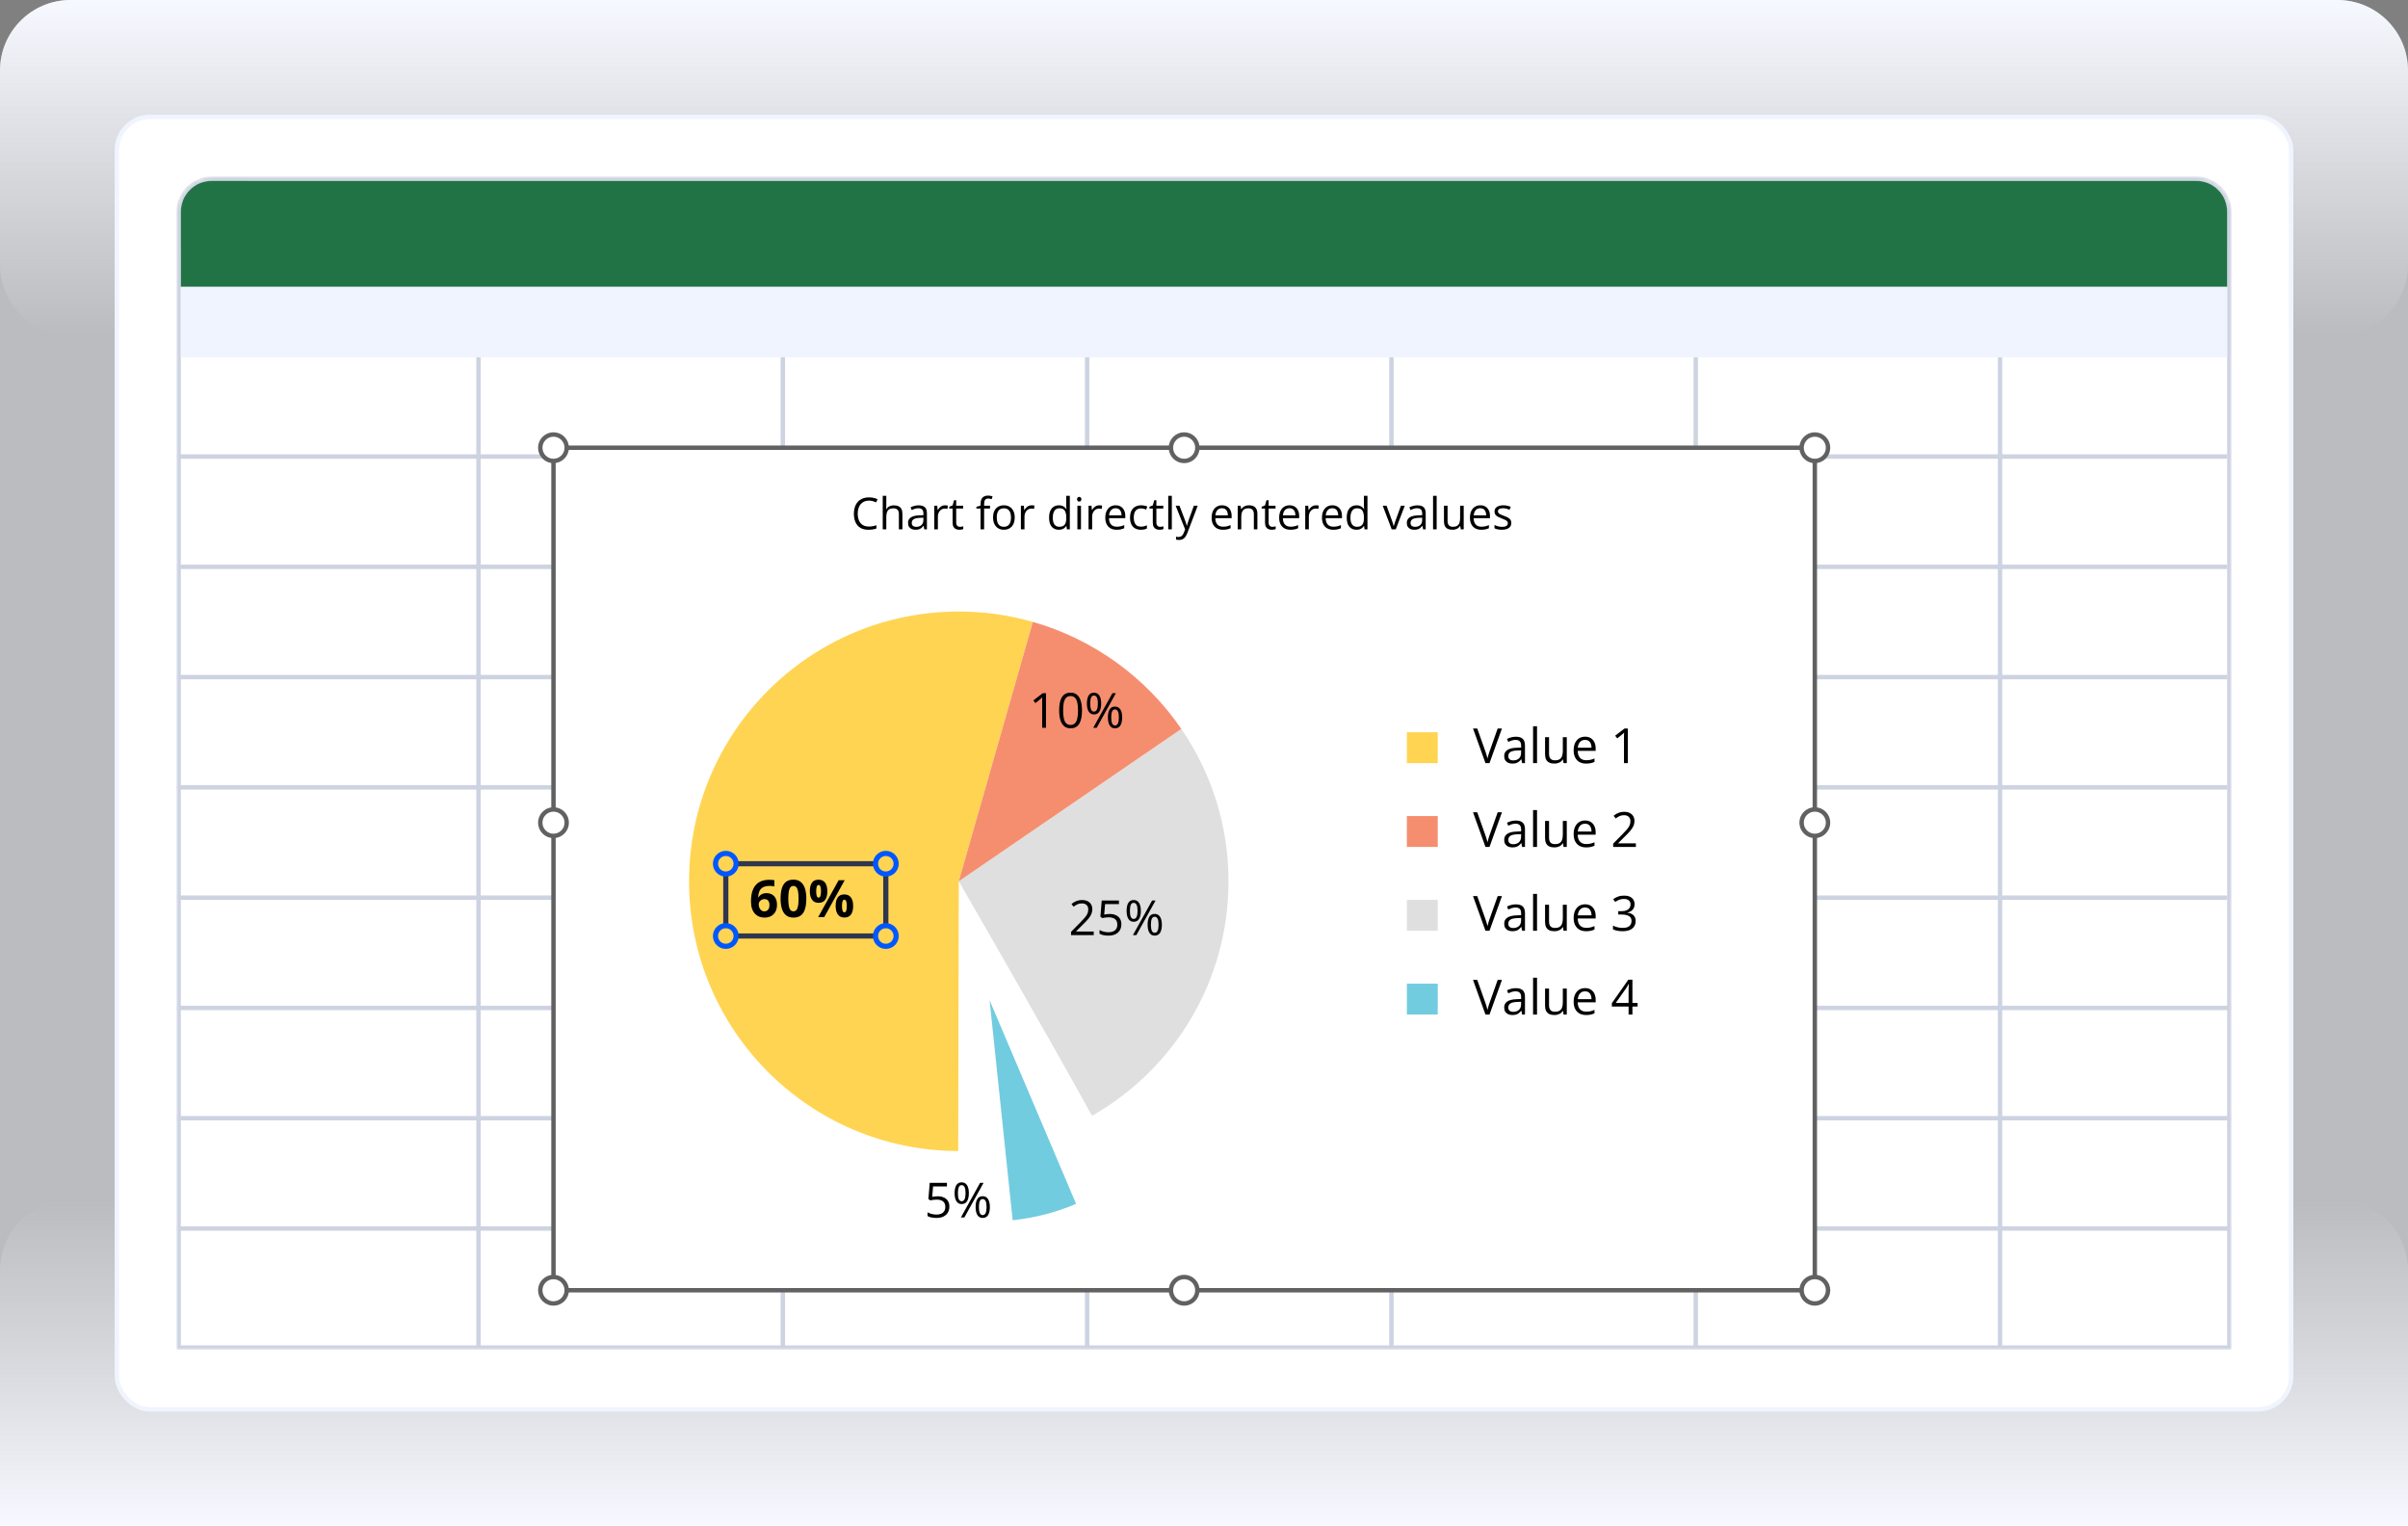
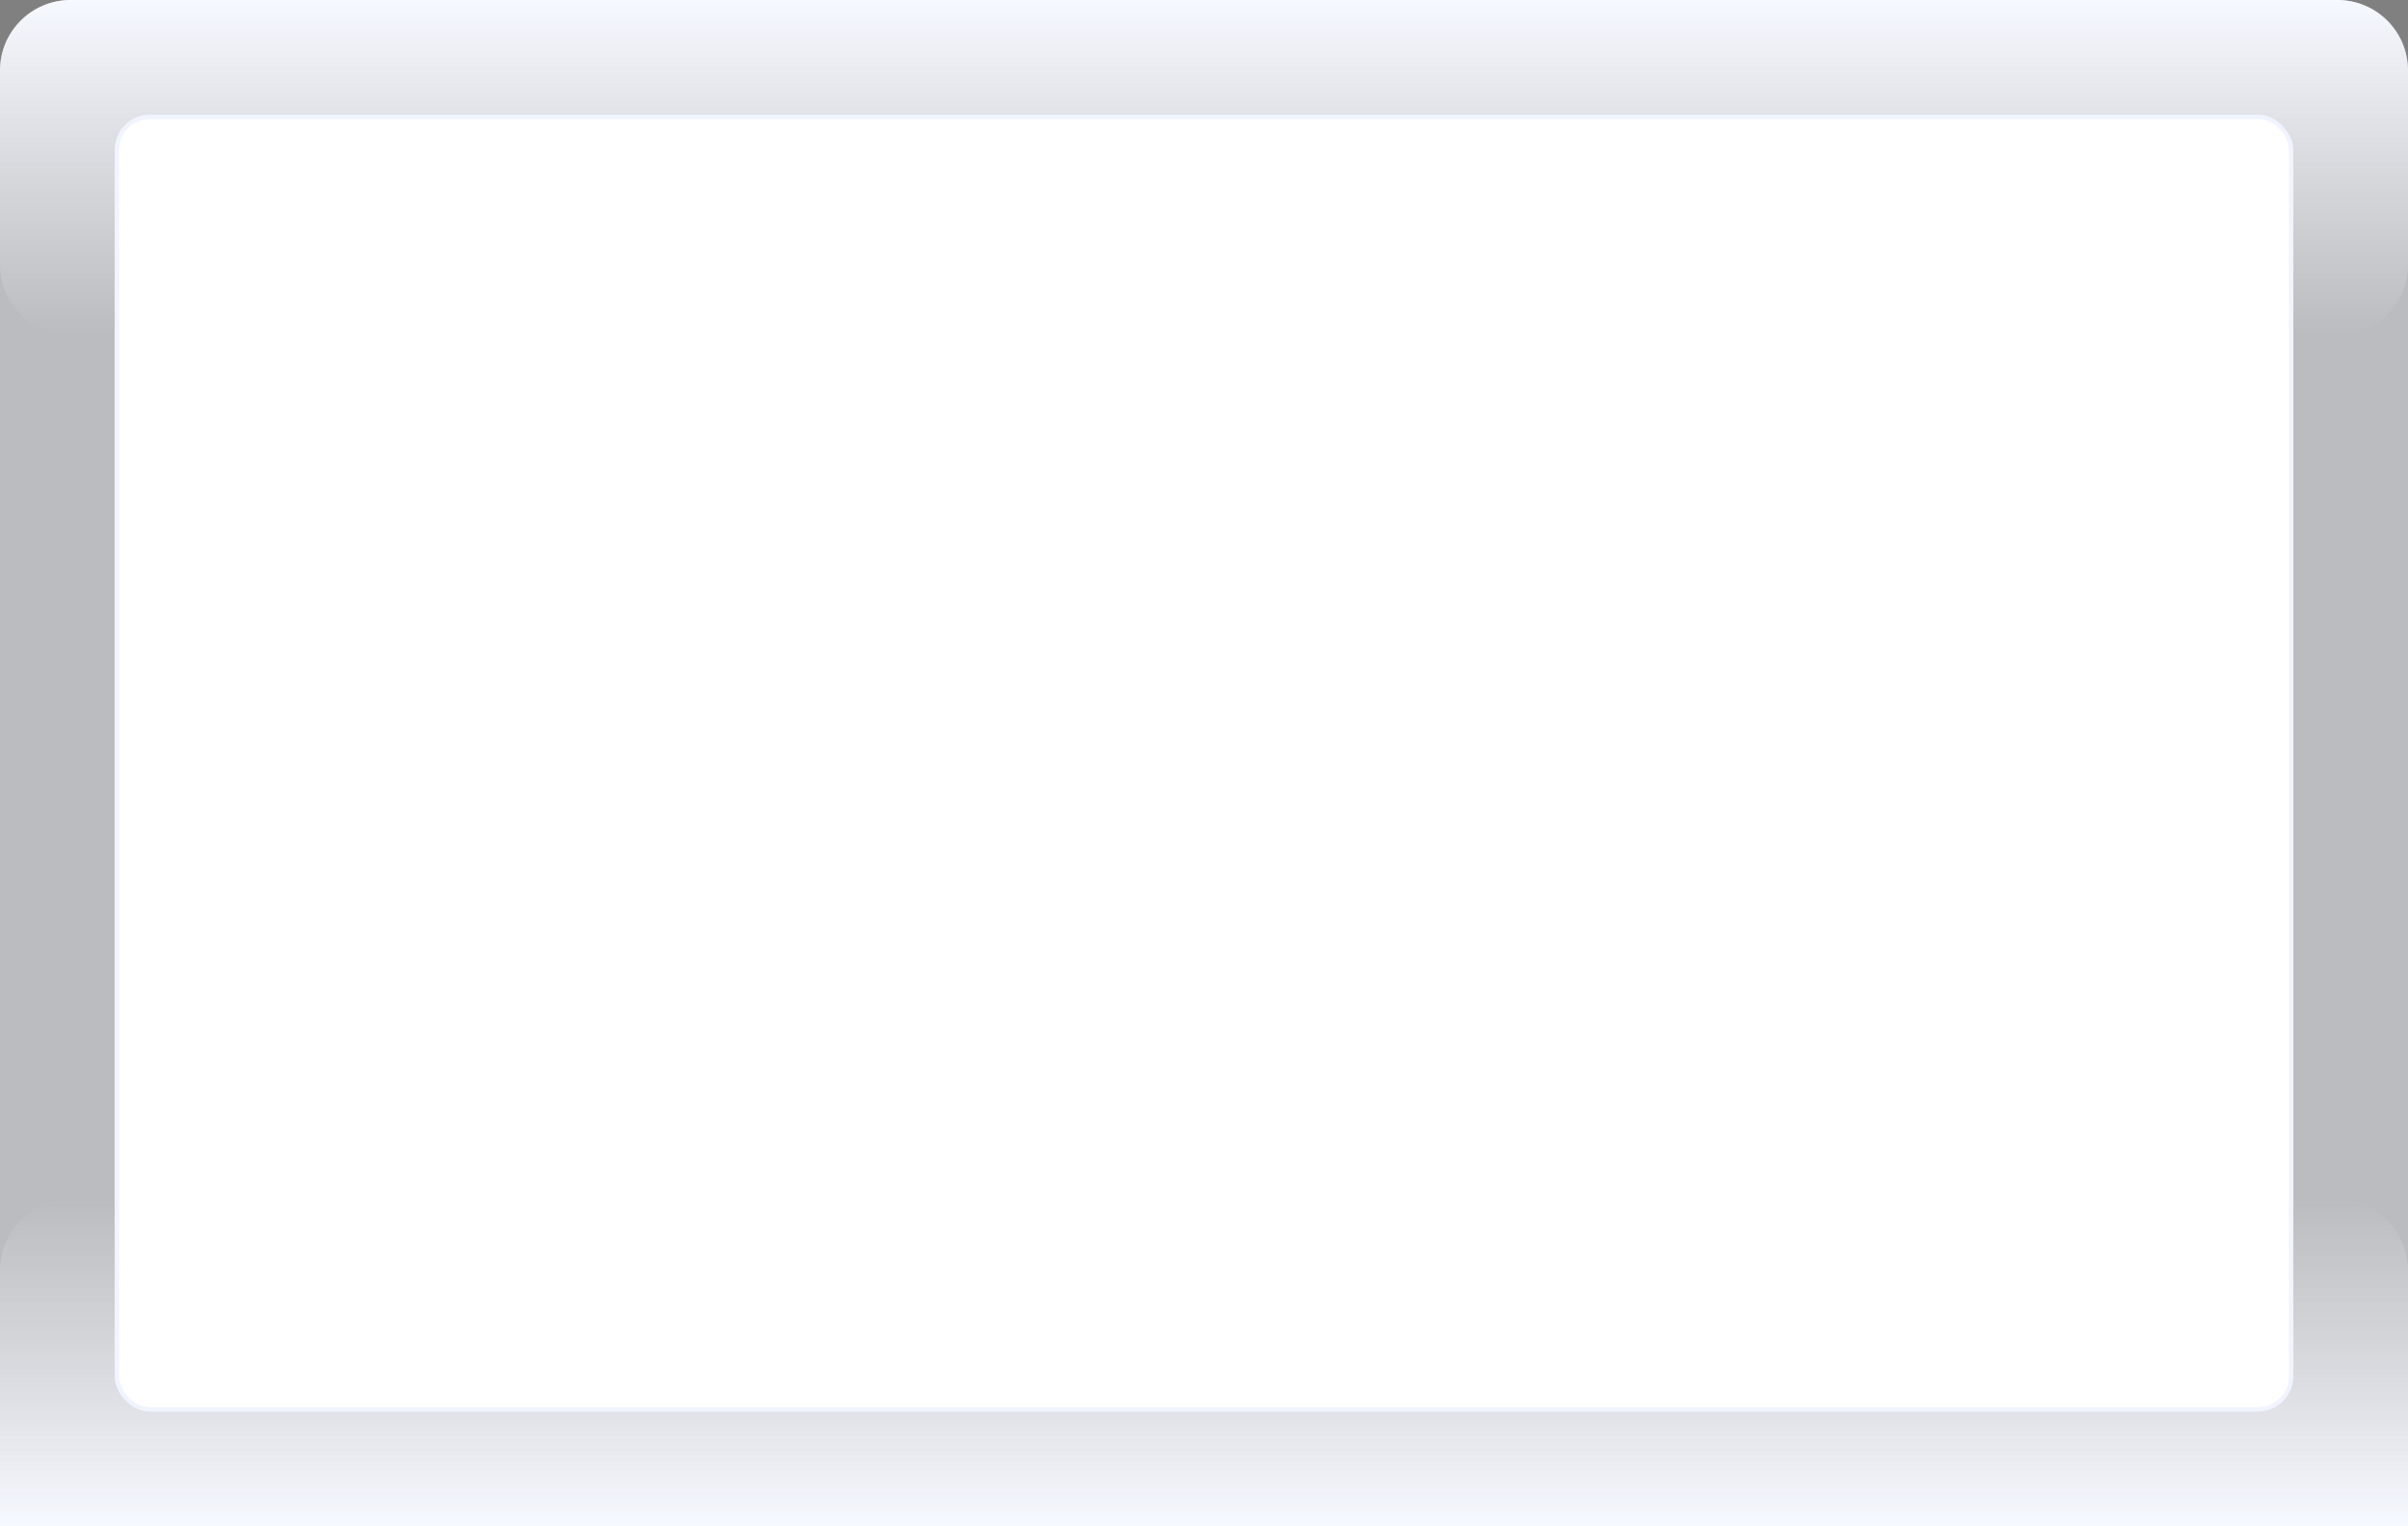
<svg xmlns="http://www.w3.org/2000/svg" width="546" height="346" viewBox="0 0 546 346" fill="none">
  <rect x="0" y="0" width="546" height="346" fill="#808080" stroke="none" />
  <g clip-path="url(#clip0_13566_90688)">
    <path opacity="0.5" d="M0 16C0 7.163 7.163 0 16 0H530C538.837 0 546 7.163 546 16V346H0V16Z" fill="#F6F9FF" />
    <path d="M0 346H546V288C546 279.163 538.837 272 530 272H16C7.163 272 0 279.163 0 288V346Z" fill="url(#paint0_linear_13566_90688)" />
    <path d="M0 16C0 7.163 7.163 0 16 0H530C538.837 0 546 7.163 546 16V60C546 68.837 538.837 76 530 76H16C7.163 76 0 68.837 0 60V16Z" fill="url(#paint1_linear_13566_90688)" />
    <rect x="26.5" y="26.5" width="493" height="293" rx="7.5" fill="white" stroke="#F0F4FE" />
    <mask id="mask0_13566_90688" style="mask-type:alpha" maskUnits="userSpaceOnUse" x="40" y="40" width="466" height="266">
-       <path d="M40 48C40 43.582 43.582 40 48 40H498C502.418 40 506 43.582 506 48V306H40V48Z" fill="#F6F9FF" />
-     </mask>
+       </mask>
    <g mask="url(#mask0_13566_90688)">
      <path d="M48 40.5H498C502.142 40.5 505.5 43.858 505.5 48V305.5H40.5V48C40.5 43.858 43.858 40.5 48 40.5Z" fill="white" stroke="#CED3E2" />
      <rect x="40" y="203" width="465" height="1" fill="#CED3E2" />
      <rect x="40" y="178" width="465" height="1" fill="#CED3E2" />
      <rect x="40" y="153" width="465" height="1" fill="#CED3E2" />
      <rect x="40" y="128" width="465" height="1" fill="#CED3E2" />
      <rect x="40" y="103" width="465" height="1" fill="#CED3E2" />
      <rect x="40" y="228" width="466" height="1" fill="#CED3E2" />
      <rect x="40" y="253" width="466" height="1" fill="#CED3E2" />
-       <rect x="40" y="278" width="466" height="1" fill="#CED3E2" />
      <path d="M41 57C41 48.163 48.163 41 57 41H489C497.837 41 505 48.163 505 57V81H41V57Z" fill="#F0F4FE" />
      <path d="M41 48C41 44.134 44.134 41 48 41H498C501.866 41 505 44.134 505 48V65H41V48Z" fill="#217346" />
      <rect x="246" y="306" width="225" height="1" transform="rotate(-90 246 306)" fill="#CED3E2" />
      <rect x="315" y="306" width="225" height="1" transform="rotate(-90 315 306)" fill="#CED3E2" />
      <rect x="384" y="306" width="225" height="1" transform="rotate(-90 384 306)" fill="#CED3E2" />
      <rect x="453" y="306" width="225" height="1" transform="rotate(-90 453 306)" fill="#CED3E2" />
      <rect x="108" y="306" width="225" height="1" transform="rotate(-90 108 306)" fill="#CED3E2" />
      <rect x="177" y="306" width="225" height="1" transform="rotate(-90 177 306)" fill="#CED3E2" />
      <rect x="125.5" y="101.5" width="286" height="191" fill="white" stroke="#616161" />
-       <path d="M326 166H319V173H326V166Z" fill="#FFD452" />
      <path d="M326 185H319V192H326V185Z" fill="#F58E6F" />
      <path d="M326 204H319V211H326V204Z" fill="#DFDFDF" />
      <path d="M326 223H319V230H326V223Z" fill="#71CCE0" />
      <path d="M340.558 165.147L337.738 173H336.82L334 165.147H334.956L336.793 170.32C336.868 170.528 336.934 170.726 336.992 170.916C337.053 171.106 337.106 171.288 337.153 171.464C337.199 171.639 337.241 171.809 337.276 171.974C337.312 171.809 337.353 171.639 337.4 171.464C337.446 171.285 337.5 171.1 337.561 170.911C337.622 170.717 337.69 170.515 337.765 170.304L339.591 165.147H340.558ZM343.706 167.017C344.407 167.017 344.928 167.174 345.269 167.489C345.609 167.804 345.779 168.307 345.779 168.999V173H345.129L344.957 172.13H344.914C344.749 172.345 344.577 172.526 344.398 172.672C344.219 172.816 344.012 172.925 343.775 173C343.543 173.072 343.256 173.107 342.916 173.107C342.558 173.107 342.239 173.045 341.96 172.919C341.684 172.794 341.466 172.604 341.305 172.35C341.147 172.096 341.068 171.774 341.068 171.383C341.068 170.796 341.301 170.345 341.767 170.03C342.232 169.715 342.941 169.543 343.894 169.514L344.909 169.471V169.111C344.909 168.603 344.799 168.247 344.581 168.042C344.363 167.838 344.055 167.736 343.657 167.736C343.349 167.736 343.056 167.781 342.776 167.871C342.497 167.96 342.232 168.066 341.981 168.188L341.708 167.511C341.972 167.375 342.277 167.258 342.621 167.162C342.964 167.065 343.326 167.017 343.706 167.017ZM344.898 170.1L344.001 170.137C343.267 170.166 342.75 170.286 342.449 170.497C342.148 170.708 341.998 171.007 341.998 171.394C341.998 171.731 342.1 171.979 342.304 172.141C342.508 172.302 342.778 172.382 343.115 172.382C343.638 172.382 344.065 172.237 344.398 171.947C344.731 171.657 344.898 171.222 344.898 170.642V170.1ZM348.513 173H347.616V164.643H348.513V173ZM355.259 167.113V173H354.528L354.399 172.173H354.351C354.229 172.377 354.072 172.549 353.878 172.688C353.685 172.828 353.467 172.932 353.223 173C352.983 173.072 352.727 173.107 352.455 173.107C351.99 173.107 351.599 173.032 351.284 172.882C350.969 172.731 350.731 172.499 350.57 172.184C350.412 171.868 350.333 171.464 350.333 170.97V167.113H351.236V170.905C351.236 171.396 351.347 171.763 351.569 172.006C351.791 172.246 352.129 172.366 352.584 172.366C353.021 172.366 353.368 172.284 353.626 172.119C353.887 171.954 354.075 171.713 354.19 171.394C354.305 171.072 354.362 170.678 354.362 170.212V167.113H355.259ZM359.411 167.006C359.912 167.006 360.342 167.117 360.7 167.339C361.058 167.561 361.332 167.872 361.521 168.273C361.711 168.671 361.806 169.136 361.806 169.67V170.223H357.74C357.751 170.914 357.923 171.441 358.256 171.802C358.589 172.164 359.058 172.345 359.663 172.345C360.035 172.345 360.365 172.311 360.651 172.243C360.938 172.175 361.235 172.074 361.543 171.942V172.726C361.246 172.859 360.95 172.955 360.657 173.016C360.367 173.077 360.023 173.107 359.625 173.107C359.06 173.107 358.566 172.993 358.143 172.764C357.724 172.531 357.398 172.191 357.166 171.743C356.933 171.296 356.816 170.748 356.816 170.1C356.816 169.466 356.922 168.918 357.133 168.456C357.348 167.991 357.649 167.632 358.036 167.382C358.426 167.131 358.884 167.006 359.411 167.006ZM359.4 167.736C358.924 167.736 358.544 167.892 358.261 168.204C357.978 168.515 357.81 168.95 357.756 169.509H360.872C360.868 169.158 360.812 168.85 360.705 168.585C360.601 168.316 360.442 168.109 360.227 167.962C360.012 167.812 359.736 167.736 359.4 167.736ZM369.1 173H368.23V167.436C368.23 167.224 368.23 167.043 368.23 166.893C368.234 166.739 368.237 166.599 368.241 166.474C368.248 166.345 368.257 166.215 368.268 166.082C368.157 166.197 368.053 166.295 367.956 166.377C367.859 166.456 367.739 166.555 367.596 166.673L366.699 167.393L366.232 166.786L368.359 165.147H369.1V173Z" fill="black" />
      <path d="M340.558 184.147L337.738 192H336.82L334 184.147H334.956L336.793 189.32C336.868 189.528 336.934 189.726 336.992 189.916C337.053 190.106 337.106 190.288 337.153 190.464C337.199 190.639 337.241 190.809 337.276 190.974C337.312 190.809 337.353 190.639 337.4 190.464C337.446 190.285 337.5 190.1 337.561 189.911C337.622 189.717 337.69 189.515 337.765 189.304L339.591 184.147H340.558ZM343.706 186.017C344.407 186.017 344.928 186.174 345.269 186.489C345.609 186.804 345.779 187.307 345.779 187.999V192H345.129L344.957 191.13H344.914C344.749 191.345 344.577 191.526 344.398 191.672C344.219 191.816 344.012 191.925 343.775 192C343.543 192.072 343.256 192.107 342.916 192.107C342.558 192.107 342.239 192.045 341.96 191.919C341.684 191.794 341.466 191.604 341.305 191.35C341.147 191.096 341.068 190.774 341.068 190.383C341.068 189.796 341.301 189.345 341.767 189.03C342.232 188.715 342.941 188.543 343.894 188.514L344.909 188.471V188.111C344.909 187.603 344.799 187.247 344.581 187.042C344.363 186.838 344.055 186.736 343.657 186.736C343.349 186.736 343.056 186.781 342.776 186.871C342.497 186.96 342.232 187.066 341.981 187.188L341.708 186.511C341.972 186.375 342.277 186.258 342.621 186.162C342.964 186.065 343.326 186.017 343.706 186.017ZM344.898 189.1L344.001 189.137C343.267 189.166 342.75 189.286 342.449 189.497C342.148 189.708 341.998 190.007 341.998 190.394C341.998 190.731 342.1 190.979 342.304 191.141C342.508 191.302 342.778 191.382 343.115 191.382C343.638 191.382 344.065 191.237 344.398 190.947C344.731 190.657 344.898 190.222 344.898 189.642V189.1ZM348.513 192H347.616V183.643H348.513V192ZM355.259 186.113V192H354.528L354.399 191.173H354.351C354.229 191.377 354.072 191.549 353.878 191.688C353.685 191.828 353.467 191.932 353.223 192C352.983 192.072 352.727 192.107 352.455 192.107C351.99 192.107 351.599 192.032 351.284 191.882C350.969 191.731 350.731 191.499 350.57 191.184C350.412 190.868 350.333 190.464 350.333 189.97V186.113H351.236V189.905C351.236 190.396 351.347 190.763 351.569 191.006C351.791 191.246 352.129 191.366 352.584 191.366C353.021 191.366 353.368 191.284 353.626 191.119C353.887 190.954 354.075 190.713 354.19 190.394C354.305 190.072 354.362 189.678 354.362 189.212V186.113H355.259ZM359.411 186.006C359.912 186.006 360.342 186.117 360.7 186.339C361.058 186.561 361.332 186.872 361.521 187.273C361.711 187.671 361.806 188.136 361.806 188.67V189.223H357.74C357.751 189.914 357.923 190.441 358.256 190.802C358.589 191.164 359.058 191.345 359.663 191.345C360.035 191.345 360.365 191.311 360.651 191.243C360.938 191.175 361.235 191.074 361.543 190.942V191.726C361.246 191.859 360.95 191.955 360.657 192.016C360.367 192.077 360.023 192.107 359.625 192.107C359.06 192.107 358.566 191.993 358.143 191.764C357.724 191.531 357.398 191.191 357.166 190.743C356.933 190.296 356.816 189.748 356.816 189.1C356.816 188.466 356.922 187.918 357.133 187.456C357.348 186.991 357.649 186.632 358.036 186.382C358.426 186.131 358.884 186.006 359.411 186.006ZM359.4 186.736C358.924 186.736 358.544 186.892 358.261 187.204C357.978 187.515 357.81 187.95 357.756 188.509H360.872C360.868 188.158 360.812 187.85 360.705 187.585C360.601 187.316 360.442 187.109 360.227 186.962C360.012 186.812 359.736 186.736 359.4 186.736ZM370.926 192H365.781V191.253L367.881 189.121C368.271 188.727 368.599 188.376 368.864 188.068C369.132 187.76 369.336 187.458 369.476 187.161C369.616 186.86 369.686 186.53 369.686 186.172C369.686 185.728 369.553 185.39 369.288 185.157C369.027 184.921 368.681 184.803 368.251 184.803C367.875 184.803 367.542 184.867 367.252 184.996C366.962 185.125 366.665 185.308 366.361 185.544L365.883 184.942C366.09 184.767 366.316 184.611 366.56 184.475C366.807 184.339 367.07 184.232 367.349 184.153C367.632 184.074 367.933 184.035 368.251 184.035C368.735 184.035 369.152 184.119 369.503 184.287C369.854 184.455 370.124 184.695 370.314 185.007C370.507 185.318 370.604 185.689 370.604 186.119C370.604 186.534 370.522 186.921 370.357 187.279C370.192 187.633 369.961 187.986 369.664 188.337C369.367 188.684 369.02 189.053 368.622 189.443L366.914 191.146V191.184H370.926V192Z" fill="black" />
      <path d="M340.558 203.147L337.738 211H336.82L334 203.147H334.956L336.793 208.32C336.868 208.528 336.934 208.726 336.992 208.916C337.053 209.106 337.106 209.288 337.153 209.464C337.199 209.639 337.241 209.809 337.276 209.974C337.312 209.809 337.353 209.639 337.4 209.464C337.446 209.285 337.5 209.1 337.561 208.911C337.622 208.717 337.69 208.515 337.765 208.304L339.591 203.147H340.558ZM343.706 205.017C344.407 205.017 344.928 205.174 345.269 205.489C345.609 205.804 345.779 206.307 345.779 206.999V211H345.129L344.957 210.13H344.914C344.749 210.345 344.577 210.526 344.398 210.672C344.219 210.816 344.012 210.925 343.775 211C343.543 211.072 343.256 211.107 342.916 211.107C342.558 211.107 342.239 211.045 341.96 210.919C341.684 210.794 341.466 210.604 341.305 210.35C341.147 210.096 341.068 209.774 341.068 209.383C341.068 208.796 341.301 208.345 341.767 208.03C342.232 207.715 342.941 207.543 343.894 207.514L344.909 207.471V207.111C344.909 206.603 344.799 206.247 344.581 206.042C344.363 205.838 344.055 205.736 343.657 205.736C343.349 205.736 343.056 205.781 342.776 205.871C342.497 205.96 342.232 206.066 341.981 206.188L341.708 205.511C341.972 205.375 342.277 205.258 342.621 205.162C342.964 205.065 343.326 205.017 343.706 205.017ZM344.898 208.1L344.001 208.137C343.267 208.166 342.75 208.286 342.449 208.497C342.148 208.708 341.998 209.007 341.998 209.394C341.998 209.731 342.1 209.979 342.304 210.141C342.508 210.302 342.778 210.382 343.115 210.382C343.638 210.382 344.065 210.237 344.398 209.947C344.731 209.657 344.898 209.222 344.898 208.642V208.1ZM348.513 211H347.616V202.643H348.513V211ZM355.259 205.113V211H354.528L354.399 210.173H354.351C354.229 210.377 354.072 210.549 353.878 210.688C353.685 210.828 353.467 210.932 353.223 211C352.983 211.072 352.727 211.107 352.455 211.107C351.99 211.107 351.599 211.032 351.284 210.882C350.969 210.731 350.731 210.499 350.57 210.184C350.412 209.868 350.333 209.464 350.333 208.97V205.113H351.236V208.905C351.236 209.396 351.347 209.763 351.569 210.006C351.791 210.246 352.129 210.366 352.584 210.366C353.021 210.366 353.368 210.284 353.626 210.119C353.887 209.954 354.075 209.713 354.19 209.394C354.305 209.072 354.362 208.678 354.362 208.212V205.113H355.259ZM359.411 205.006C359.912 205.006 360.342 205.117 360.7 205.339C361.058 205.561 361.332 205.872 361.521 206.273C361.711 206.671 361.806 207.136 361.806 207.67V208.223H357.74C357.751 208.914 357.923 209.441 358.256 209.802C358.589 210.164 359.058 210.345 359.663 210.345C360.035 210.345 360.365 210.311 360.651 210.243C360.938 210.175 361.235 210.074 361.543 209.942V210.726C361.246 210.859 360.95 210.955 360.657 211.016C360.367 211.077 360.023 211.107 359.625 211.107C359.06 211.107 358.566 210.993 358.143 210.764C357.724 210.531 357.398 210.191 357.166 209.743C356.933 209.296 356.816 208.748 356.816 208.1C356.816 207.466 356.922 206.918 357.133 206.456C357.348 205.991 357.649 205.632 358.036 205.382C358.426 205.131 358.884 205.006 359.411 205.006ZM359.4 205.736C358.924 205.736 358.544 205.892 358.261 206.204C357.978 206.515 357.81 206.95 357.756 207.509H360.872C360.868 207.158 360.812 206.85 360.705 206.585C360.601 206.316 360.442 206.109 360.227 205.962C360.012 205.812 359.736 205.736 359.4 205.736ZM370.636 204.979C370.636 205.33 370.568 205.634 370.432 205.892C370.296 206.15 370.106 206.361 369.863 206.526C369.619 206.687 369.333 206.8 369.003 206.864V206.907C369.626 206.986 370.094 207.187 370.405 207.509C370.72 207.831 370.878 208.254 370.878 208.776C370.878 209.231 370.771 209.634 370.556 209.985C370.344 210.336 370.019 210.611 369.578 210.812C369.141 211.009 368.581 211.107 367.897 211.107C367.482 211.107 367.097 211.073 366.742 211.005C366.391 210.941 366.055 210.832 365.732 210.678V209.84C366.058 210.001 366.413 210.128 366.796 210.221C367.179 210.311 367.55 210.355 367.908 210.355C368.624 210.355 369.141 210.214 369.46 209.931C369.779 209.645 369.938 209.254 369.938 208.76C369.938 208.42 369.848 208.146 369.669 207.938C369.494 207.727 369.24 207.573 368.907 207.477C368.577 207.376 368.18 207.326 367.714 207.326H366.93V206.563H367.72C368.146 206.563 368.507 206.501 368.805 206.375C369.102 206.25 369.327 206.075 369.481 205.849C369.639 205.62 369.718 205.35 369.718 205.038C369.718 204.641 369.585 204.334 369.32 204.12C369.055 203.901 368.695 203.792 368.241 203.792C367.961 203.792 367.707 203.821 367.478 203.878C367.249 203.935 367.034 204.014 366.833 204.114C366.633 204.215 366.432 204.331 366.232 204.463L365.781 203.851C366.067 203.629 366.416 203.438 366.828 203.276C367.24 203.115 367.707 203.035 368.23 203.035C369.032 203.035 369.634 203.217 370.035 203.583C370.436 203.948 370.636 204.413 370.636 204.979Z" fill="black" />
      <path d="M340.558 222.147L337.738 230H336.82L334 222.147H334.956L336.793 227.32C336.868 227.528 336.934 227.726 336.992 227.916C337.053 228.106 337.106 228.288 337.153 228.464C337.199 228.639 337.241 228.809 337.276 228.974C337.312 228.809 337.353 228.639 337.4 228.464C337.446 228.285 337.5 228.1 337.561 227.911C337.622 227.717 337.69 227.515 337.765 227.304L339.591 222.147H340.558ZM343.706 224.017C344.407 224.017 344.928 224.174 345.269 224.489C345.609 224.804 345.779 225.307 345.779 225.999V230H345.129L344.957 229.13H344.914C344.749 229.345 344.577 229.526 344.398 229.672C344.219 229.816 344.012 229.925 343.775 230C343.543 230.072 343.256 230.107 342.916 230.107C342.558 230.107 342.239 230.045 341.96 229.919C341.684 229.794 341.466 229.604 341.305 229.35C341.147 229.096 341.068 228.774 341.068 228.383C341.068 227.796 341.301 227.345 341.767 227.03C342.232 226.715 342.941 226.543 343.894 226.514L344.909 226.471V226.111C344.909 225.603 344.799 225.247 344.581 225.042C344.363 224.838 344.055 224.736 343.657 224.736C343.349 224.736 343.056 224.781 342.776 224.871C342.497 224.96 342.232 225.066 341.981 225.188L341.708 224.511C341.972 224.375 342.277 224.258 342.621 224.162C342.964 224.065 343.326 224.017 343.706 224.017ZM344.898 227.1L344.001 227.137C343.267 227.166 342.75 227.286 342.449 227.497C342.148 227.708 341.998 228.007 341.998 228.394C341.998 228.731 342.1 228.979 342.304 229.141C342.508 229.302 342.778 229.382 343.115 229.382C343.638 229.382 344.065 229.237 344.398 228.947C344.731 228.657 344.898 228.222 344.898 227.642V227.1ZM348.513 230H347.616V221.643H348.513V230ZM355.259 224.113V230H354.528L354.399 229.173H354.351C354.229 229.377 354.072 229.549 353.878 229.688C353.685 229.828 353.467 229.932 353.223 230C352.983 230.072 352.727 230.107 352.455 230.107C351.99 230.107 351.599 230.032 351.284 229.882C350.969 229.731 350.731 229.499 350.57 229.184C350.412 228.868 350.333 228.464 350.333 227.97V224.113H351.236V227.905C351.236 228.396 351.347 228.763 351.569 229.006C351.791 229.246 352.129 229.366 352.584 229.366C353.021 229.366 353.368 229.284 353.626 229.119C353.887 228.954 354.075 228.713 354.19 228.394C354.305 228.072 354.362 227.678 354.362 227.212V224.113H355.259ZM359.411 224.006C359.912 224.006 360.342 224.117 360.7 224.339C361.058 224.561 361.332 224.872 361.521 225.273C361.711 225.671 361.806 226.136 361.806 226.67V227.223H357.74C357.751 227.914 357.923 228.441 358.256 228.802C358.589 229.164 359.058 229.345 359.663 229.345C360.035 229.345 360.365 229.311 360.651 229.243C360.938 229.175 361.235 229.074 361.543 228.942V229.726C361.246 229.859 360.95 229.955 360.657 230.016C360.367 230.077 360.023 230.107 359.625 230.107C359.06 230.107 358.566 229.993 358.143 229.764C357.724 229.531 357.398 229.191 357.166 228.743C356.933 228.296 356.816 227.748 356.816 227.1C356.816 226.466 356.922 225.918 357.133 225.456C357.348 224.991 357.649 224.632 358.036 224.382C358.426 224.131 358.884 224.006 359.411 224.006ZM359.4 224.736C358.924 224.736 358.544 224.892 358.261 225.204C357.978 225.515 357.81 225.95 357.756 226.509H360.872C360.868 226.158 360.812 225.85 360.705 225.585C360.601 225.316 360.442 225.109 360.227 224.962C360.012 224.812 359.736 224.736 359.4 224.736ZM371.318 228.179H370.142V230H369.272V228.179H365.475V227.427L369.213 222.104H370.142V227.374H371.318V228.179ZM369.272 227.374V224.806C369.272 224.609 369.274 224.432 369.277 224.274C369.281 224.113 369.286 223.965 369.293 223.829C369.301 223.689 369.306 223.556 369.31 223.431C369.317 223.306 369.322 223.182 369.326 223.061H369.283C369.215 223.204 369.136 223.356 369.046 223.517C368.96 223.675 368.873 223.816 368.783 223.941L366.361 227.374H369.272Z" fill="black" />
      <path d="M197.028 113.491C196.634 113.491 196.28 113.56 195.964 113.696C195.651 113.83 195.384 114.025 195.163 114.282C194.945 114.536 194.777 114.844 194.66 115.205C194.543 115.566 194.484 115.973 194.484 116.426C194.484 117.025 194.577 117.546 194.763 117.988C194.951 118.428 195.231 118.768 195.603 119.009C195.977 119.25 196.444 119.37 197.004 119.37C197.323 119.37 197.622 119.344 197.902 119.292C198.186 119.237 198.461 119.168 198.728 119.087V119.81C198.467 119.907 198.194 119.979 197.907 120.024C197.621 120.073 197.281 120.098 196.887 120.098C196.161 120.098 195.554 119.948 195.065 119.648C194.58 119.346 194.216 118.919 193.972 118.369C193.731 117.819 193.61 117.17 193.61 116.421C193.61 115.881 193.685 115.387 193.835 114.941C193.988 114.492 194.209 114.105 194.499 113.779C194.792 113.454 195.15 113.203 195.573 113.027C196 112.848 196.488 112.759 197.038 112.759C197.399 112.759 197.748 112.795 198.083 112.866C198.418 112.938 198.721 113.04 198.991 113.174L198.659 113.877C198.431 113.773 198.181 113.683 197.907 113.608C197.637 113.53 197.344 113.491 197.028 113.491ZM200.964 112.402V114.673C200.964 114.803 200.961 114.935 200.954 115.068C200.948 115.199 200.936 115.319 200.92 115.43H200.974C201.084 115.241 201.224 115.083 201.394 114.956C201.566 114.826 201.761 114.728 201.979 114.663C202.198 114.595 202.429 114.561 202.673 114.561C203.103 114.561 203.461 114.629 203.747 114.766C204.037 114.902 204.253 115.114 204.396 115.4C204.543 115.687 204.616 116.058 204.616 116.514V120H203.815V116.567C203.815 116.121 203.713 115.788 203.508 115.566C203.306 115.345 202.995 115.234 202.575 115.234C202.178 115.234 201.861 115.311 201.623 115.464C201.389 115.614 201.219 115.835 201.115 116.128C201.014 116.421 200.964 116.779 200.964 117.202V120H200.153V112.402H200.964ZM208.288 114.561C208.926 114.561 209.4 114.704 209.709 114.99C210.018 115.277 210.173 115.734 210.173 116.362V120H209.582L209.426 119.209H209.387C209.237 119.404 209.081 119.569 208.918 119.702C208.755 119.832 208.566 119.932 208.352 120C208.14 120.065 207.88 120.098 207.57 120.098C207.245 120.098 206.955 120.041 206.701 119.927C206.451 119.813 206.252 119.64 206.105 119.409C205.962 119.178 205.891 118.885 205.891 118.53C205.891 117.996 206.102 117.586 206.525 117.3C206.949 117.013 207.593 116.857 208.459 116.831L209.382 116.792V116.465C209.382 116.003 209.283 115.679 209.084 115.493C208.885 115.308 208.605 115.215 208.244 115.215C207.964 115.215 207.697 115.256 207.443 115.337C207.189 115.418 206.949 115.514 206.721 115.625L206.472 115.01C206.713 114.886 206.989 114.78 207.302 114.692C207.614 114.604 207.943 114.561 208.288 114.561ZM209.372 117.363L208.557 117.397C207.889 117.424 207.419 117.533 207.146 117.725C206.872 117.917 206.735 118.188 206.735 118.54C206.735 118.846 206.828 119.072 207.014 119.219C207.199 119.365 207.445 119.438 207.751 119.438C208.226 119.438 208.615 119.307 208.918 119.043C209.221 118.779 209.372 118.384 209.372 117.856V117.363ZM214.274 114.551C214.382 114.551 214.494 114.557 214.611 114.57C214.729 114.58 214.833 114.595 214.924 114.614L214.821 115.366C214.733 115.343 214.636 115.326 214.528 115.312C214.421 115.299 214.32 115.293 214.226 115.293C214.011 115.293 213.807 115.337 213.615 115.425C213.426 115.509 213.26 115.633 213.117 115.796C212.974 115.955 212.862 116.149 212.78 116.377C212.699 116.602 212.658 116.852 212.658 117.129V120H211.843V114.648H212.517L212.604 115.635H212.639C212.749 115.436 212.883 115.256 213.039 115.093C213.195 114.927 213.376 114.795 213.581 114.697C213.789 114.6 214.021 114.551 214.274 114.551ZM217.663 119.434C217.797 119.434 217.933 119.422 218.073 119.399C218.213 119.377 218.327 119.349 218.415 119.316V119.946C218.321 119.989 218.189 120.024 218.02 120.054C217.854 120.083 217.691 120.098 217.531 120.098C217.248 120.098 216.991 120.049 216.76 119.951C216.529 119.85 216.343 119.681 216.203 119.443C216.066 119.206 215.998 118.877 215.998 118.457V115.283H215.236V114.888L216.003 114.57L216.325 113.408H216.813V114.648H218.381V115.283H216.813V118.433C216.813 118.768 216.89 119.019 217.043 119.185C217.199 119.351 217.406 119.434 217.663 119.434ZM224.479 115.283H223.146V120H222.336V115.283H221.389V114.893L222.336 114.624V114.268C222.336 113.818 222.403 113.454 222.536 113.174C222.67 112.891 222.863 112.682 223.117 112.549C223.371 112.415 223.68 112.349 224.045 112.349C224.25 112.349 224.437 112.367 224.606 112.402C224.779 112.438 224.93 112.479 225.061 112.524L224.851 113.164C224.74 113.128 224.615 113.096 224.475 113.066C224.338 113.034 224.198 113.018 224.055 113.018C223.745 113.018 223.516 113.118 223.366 113.32C223.22 113.519 223.146 113.831 223.146 114.258V114.648H224.479V115.283ZM230.08 117.314C230.08 117.754 230.023 118.146 229.909 118.491C229.795 118.836 229.631 119.128 229.416 119.365C229.201 119.603 228.941 119.785 228.635 119.912C228.332 120.036 227.989 120.098 227.604 120.098C227.246 120.098 226.918 120.036 226.618 119.912C226.322 119.785 226.065 119.603 225.847 119.365C225.632 119.128 225.464 118.836 225.344 118.491C225.227 118.146 225.168 117.754 225.168 117.314C225.168 116.729 225.267 116.23 225.466 115.82C225.664 115.407 225.948 115.093 226.315 114.878C226.687 114.66 227.128 114.551 227.639 114.551C228.127 114.551 228.553 114.66 228.918 114.878C229.286 115.096 229.571 115.412 229.772 115.825C229.978 116.235 230.08 116.732 230.08 117.314ZM226.008 117.314C226.008 117.744 226.065 118.117 226.179 118.433C226.293 118.748 226.468 118.993 226.706 119.165C226.944 119.338 227.25 119.424 227.624 119.424C227.995 119.424 228.299 119.338 228.537 119.165C228.778 118.993 228.955 118.748 229.069 118.433C229.183 118.117 229.24 117.744 229.24 117.314C229.24 116.888 229.183 116.52 229.069 116.211C228.955 115.898 228.78 115.658 228.542 115.488C228.304 115.319 227.997 115.234 227.619 115.234C227.062 115.234 226.654 115.418 226.394 115.786C226.136 116.154 226.008 116.663 226.008 117.314ZM233.913 114.551C234.021 114.551 234.133 114.557 234.25 114.57C234.367 114.58 234.471 114.595 234.562 114.614L234.46 115.366C234.372 115.343 234.274 115.326 234.167 115.312C234.06 115.299 233.959 115.293 233.864 115.293C233.649 115.293 233.446 115.337 233.254 115.425C233.065 115.509 232.899 115.633 232.756 115.796C232.613 115.955 232.5 116.149 232.419 116.377C232.338 116.602 232.297 116.852 232.297 117.129V120H231.481V114.648H232.155L232.243 115.635H232.277C232.388 115.436 232.521 115.256 232.678 115.093C232.834 114.927 233.015 114.795 233.22 114.697C233.428 114.6 233.659 114.551 233.913 114.551ZM240.075 120.098C239.398 120.098 238.861 119.867 238.464 119.404C238.07 118.942 237.873 118.255 237.873 117.344C237.873 116.423 238.075 115.728 238.479 115.259C238.882 114.787 239.419 114.551 240.09 114.551C240.373 114.551 240.62 114.588 240.832 114.663C241.044 114.738 241.226 114.839 241.379 114.966C241.532 115.09 241.66 115.231 241.765 115.391H241.823C241.81 115.29 241.797 115.151 241.784 114.976C241.771 114.8 241.765 114.657 241.765 114.546V112.402H242.575V120H241.921L241.799 119.238H241.765C241.664 119.398 241.535 119.543 241.379 119.673C241.226 119.803 241.042 119.907 240.827 119.985C240.616 120.06 240.365 120.098 240.075 120.098ZM240.202 119.424C240.775 119.424 241.18 119.261 241.418 118.936C241.656 118.61 241.774 118.127 241.774 117.485V117.339C241.774 116.659 241.66 116.136 241.433 115.771C241.208 115.407 240.798 115.225 240.202 115.225C239.704 115.225 239.331 115.417 239.084 115.801C238.837 116.182 238.713 116.702 238.713 117.363C238.713 118.021 238.835 118.529 239.079 118.887C239.326 119.245 239.701 119.424 240.202 119.424ZM245.104 114.648V120H244.294V114.648H245.104ZM244.709 112.646C244.842 112.646 244.956 112.69 245.051 112.778C245.148 112.863 245.197 112.996 245.197 113.179C245.197 113.358 245.148 113.491 245.051 113.579C244.956 113.667 244.842 113.711 244.709 113.711C244.569 113.711 244.452 113.667 244.357 113.579C244.266 113.491 244.221 113.358 244.221 113.179C244.221 112.996 244.266 112.863 244.357 112.778C244.452 112.69 244.569 112.646 244.709 112.646ZM249.255 114.551C249.362 114.551 249.475 114.557 249.592 114.57C249.709 114.58 249.813 114.595 249.904 114.614L249.802 115.366C249.714 115.343 249.616 115.326 249.509 115.312C249.401 115.299 249.3 115.293 249.206 115.293C248.991 115.293 248.788 115.337 248.596 115.425C248.407 115.509 248.241 115.633 248.098 115.796C247.954 115.955 247.842 116.149 247.761 116.377C247.679 116.602 247.639 116.852 247.639 117.129V120H246.823V114.648H247.497L247.585 115.635H247.619C247.73 115.436 247.863 115.256 248.02 115.093C248.176 114.927 248.356 114.795 248.562 114.697C248.77 114.6 249.001 114.551 249.255 114.551ZM252.976 114.551C253.431 114.551 253.822 114.652 254.147 114.854C254.473 115.055 254.722 115.339 254.895 115.703C255.067 116.064 255.153 116.488 255.153 116.973V117.476H251.457C251.467 118.104 251.623 118.582 251.926 118.911C252.229 119.24 252.655 119.404 253.205 119.404C253.544 119.404 253.843 119.373 254.104 119.312C254.364 119.25 254.634 119.159 254.914 119.038V119.751C254.644 119.871 254.375 119.959 254.108 120.015C253.845 120.07 253.532 120.098 253.171 120.098C252.657 120.098 252.207 119.993 251.823 119.785C251.442 119.574 251.146 119.264 250.935 118.857C250.723 118.451 250.617 117.952 250.617 117.363C250.617 116.787 250.713 116.289 250.905 115.869C251.101 115.446 251.374 115.12 251.726 114.893C252.08 114.665 252.497 114.551 252.976 114.551ZM252.966 115.215C252.533 115.215 252.188 115.356 251.931 115.64C251.674 115.923 251.521 116.318 251.472 116.826H254.304C254.3 116.507 254.25 116.227 254.152 115.986C254.058 115.742 253.913 115.553 253.718 115.42C253.522 115.283 253.272 115.215 252.966 115.215ZM258.674 120.098C258.192 120.098 257.767 119.998 257.399 119.8C257.032 119.601 256.745 119.299 256.54 118.892C256.335 118.485 256.232 117.972 256.232 117.354C256.232 116.706 256.34 116.177 256.555 115.767C256.773 115.353 257.072 115.047 257.453 114.849C257.834 114.65 258.267 114.551 258.752 114.551C259.019 114.551 259.276 114.578 259.523 114.634C259.774 114.686 259.979 114.753 260.139 114.834L259.895 115.513C259.732 115.448 259.543 115.389 259.328 115.337C259.117 115.285 258.918 115.259 258.732 115.259C258.361 115.259 258.052 115.339 257.805 115.498C257.561 115.658 257.377 115.892 257.253 116.201C257.132 116.51 257.072 116.891 257.072 117.344C257.072 117.777 257.131 118.146 257.248 118.452C257.368 118.758 257.546 118.993 257.78 119.155C258.018 119.315 258.314 119.395 258.669 119.395C258.952 119.395 259.208 119.365 259.436 119.307C259.663 119.245 259.87 119.173 260.056 119.092V119.814C259.877 119.906 259.676 119.976 259.455 120.024C259.237 120.073 258.977 120.098 258.674 120.098ZM263.054 119.434C263.187 119.434 263.324 119.422 263.464 119.399C263.604 119.377 263.718 119.349 263.806 119.316V119.946C263.711 119.989 263.579 120.024 263.41 120.054C263.244 120.083 263.081 120.098 262.922 120.098C262.639 120.098 262.382 120.049 262.15 119.951C261.919 119.85 261.734 119.681 261.594 119.443C261.457 119.206 261.389 118.877 261.389 118.457V115.283H260.627V114.888L261.394 114.57L261.716 113.408H262.204V114.648H263.771V115.283H262.204V118.433C262.204 118.768 262.281 119.019 262.434 119.185C262.59 119.351 262.797 119.434 263.054 119.434ZM265.705 120H264.89V112.402H265.705V120ZM266.574 114.648H267.443L268.625 117.754C268.693 117.936 268.757 118.112 268.815 118.281C268.874 118.447 268.926 118.607 268.972 118.76C269.017 118.913 269.053 119.061 269.079 119.204H269.113C269.159 119.041 269.224 118.828 269.309 118.564C269.393 118.298 269.484 118.026 269.582 117.749L270.7 114.648H271.574L269.245 120.786C269.121 121.115 268.977 121.401 268.811 121.646C268.648 121.89 268.449 122.077 268.215 122.207C267.98 122.34 267.697 122.407 267.365 122.407C267.212 122.407 267.077 122.397 266.96 122.378C266.843 122.362 266.742 122.342 266.657 122.319V121.67C266.729 121.686 266.815 121.701 266.916 121.714C267.02 121.727 267.128 121.733 267.238 121.733C267.44 121.733 267.614 121.694 267.761 121.616C267.91 121.541 268.039 121.431 268.146 121.284C268.254 121.138 268.347 120.964 268.425 120.762L268.718 120.01L266.574 114.648ZM277.087 114.551C277.543 114.551 277.933 114.652 278.259 114.854C278.584 115.055 278.833 115.339 279.006 115.703C279.178 116.064 279.265 116.488 279.265 116.973V117.476H275.568C275.578 118.104 275.734 118.582 276.037 118.911C276.34 119.24 276.766 119.404 277.316 119.404C277.655 119.404 277.954 119.373 278.215 119.312C278.475 119.25 278.745 119.159 279.025 119.038V119.751C278.755 119.871 278.487 119.959 278.22 120.015C277.956 120.07 277.644 120.098 277.282 120.098C276.768 120.098 276.319 119.993 275.935 119.785C275.554 119.574 275.257 119.264 275.046 118.857C274.834 118.451 274.729 117.952 274.729 117.363C274.729 116.787 274.825 116.289 275.017 115.869C275.212 115.446 275.485 115.12 275.837 114.893C276.192 114.665 276.608 114.551 277.087 114.551ZM277.077 115.215C276.644 115.215 276.299 115.356 276.042 115.64C275.785 115.923 275.632 116.318 275.583 116.826H278.415C278.412 116.507 278.361 116.227 278.264 115.986C278.169 115.742 278.024 115.553 277.829 115.42C277.634 115.283 277.383 115.215 277.077 115.215ZM283.176 114.551C283.811 114.551 284.291 114.707 284.616 115.02C284.942 115.329 285.104 115.827 285.104 116.514V120H284.304V116.567C284.304 116.121 284.201 115.788 283.996 115.566C283.794 115.345 283.483 115.234 283.063 115.234C282.471 115.234 282.054 115.402 281.813 115.737C281.573 116.073 281.452 116.559 281.452 117.197V120H280.642V114.648H281.296L281.418 115.42H281.462C281.576 115.231 281.721 115.073 281.896 114.946C282.072 114.816 282.269 114.718 282.487 114.653C282.705 114.585 282.935 114.551 283.176 114.551ZM288.503 119.434C288.636 119.434 288.773 119.422 288.913 119.399C289.053 119.377 289.167 119.349 289.255 119.316V119.946C289.16 119.989 289.029 120.024 288.859 120.054C288.693 120.083 288.531 120.098 288.371 120.098C288.088 120.098 287.831 120.049 287.6 119.951C287.368 119.85 287.183 119.681 287.043 119.443C286.906 119.206 286.838 118.877 286.838 118.457V115.283H286.076V114.888L286.843 114.57L287.165 113.408H287.653V114.648H289.221V115.283H287.653V118.433C287.653 118.768 287.73 119.019 287.883 119.185C288.039 119.351 288.246 119.434 288.503 119.434ZM292.399 114.551C292.855 114.551 293.246 114.652 293.571 114.854C293.897 115.055 294.146 115.339 294.318 115.703C294.491 116.064 294.577 116.488 294.577 116.973V117.476H290.881C290.891 118.104 291.047 118.582 291.35 118.911C291.652 119.24 292.079 119.404 292.629 119.404C292.967 119.404 293.267 119.373 293.527 119.312C293.788 119.25 294.058 119.159 294.338 119.038V119.751C294.068 119.871 293.799 119.959 293.532 120.015C293.269 120.07 292.956 120.098 292.595 120.098C292.08 120.098 291.631 119.993 291.247 119.785C290.866 119.574 290.57 119.264 290.358 118.857C290.147 118.451 290.041 117.952 290.041 117.363C290.041 116.787 290.137 116.289 290.329 115.869C290.524 115.446 290.798 115.12 291.149 114.893C291.504 114.665 291.921 114.551 292.399 114.551ZM292.39 115.215C291.957 115.215 291.612 115.356 291.354 115.64C291.097 115.923 290.944 116.318 290.896 116.826H293.728C293.724 116.507 293.674 116.227 293.576 115.986C293.482 115.742 293.337 115.553 293.142 115.42C292.946 115.283 292.696 115.215 292.39 115.215ZM298.386 114.551C298.493 114.551 298.605 114.557 298.723 114.57C298.84 114.58 298.944 114.595 299.035 114.614L298.933 115.366C298.845 115.343 298.747 115.326 298.64 115.312C298.532 115.299 298.431 115.293 298.337 115.293C298.122 115.293 297.919 115.337 297.727 115.425C297.538 115.509 297.372 115.633 297.229 115.796C297.085 115.955 296.973 116.149 296.892 116.377C296.81 116.602 296.77 116.852 296.77 117.129V120H295.954V114.648H296.628L296.716 115.635H296.75C296.861 115.436 296.994 115.256 297.15 115.093C297.307 114.927 297.487 114.795 297.692 114.697C297.901 114.6 298.132 114.551 298.386 114.551ZM302.106 114.551C302.562 114.551 302.953 114.652 303.278 114.854C303.604 115.055 303.853 115.339 304.025 115.703C304.198 116.064 304.284 116.488 304.284 116.973V117.476H300.588C300.598 118.104 300.754 118.582 301.057 118.911C301.359 119.24 301.786 119.404 302.336 119.404C302.674 119.404 302.974 119.373 303.234 119.312C303.495 119.25 303.765 119.159 304.045 119.038V119.751C303.775 119.871 303.506 119.959 303.239 120.015C302.976 120.07 302.663 120.098 302.302 120.098C301.787 120.098 301.338 119.993 300.954 119.785C300.573 119.574 300.277 119.264 300.065 118.857C299.854 118.451 299.748 117.952 299.748 117.363C299.748 116.787 299.844 116.289 300.036 115.869C300.231 115.446 300.505 115.12 300.856 114.893C301.211 114.665 301.628 114.551 302.106 114.551ZM302.097 115.215C301.664 115.215 301.319 115.356 301.062 115.64C300.804 115.923 300.651 116.318 300.603 116.826H303.435C303.431 116.507 303.381 116.227 303.283 115.986C303.189 115.742 303.044 115.553 302.849 115.42C302.653 115.283 302.403 115.215 302.097 115.215ZM307.565 120.098C306.888 120.098 306.351 119.867 305.954 119.404C305.56 118.942 305.363 118.255 305.363 117.344C305.363 116.423 305.565 115.728 305.969 115.259C306.372 114.787 306.91 114.551 307.58 114.551C307.863 114.551 308.111 114.588 308.322 114.663C308.534 114.738 308.716 114.839 308.869 114.966C309.022 115.09 309.151 115.231 309.255 115.391H309.313C309.3 115.29 309.287 115.151 309.274 114.976C309.261 114.8 309.255 114.657 309.255 114.546V112.402H310.065V120H309.411L309.289 119.238H309.255C309.154 119.398 309.025 119.543 308.869 119.673C308.716 119.803 308.532 119.907 308.317 119.985C308.106 120.06 307.855 120.098 307.565 120.098ZM307.692 119.424C308.265 119.424 308.671 119.261 308.908 118.936C309.146 118.61 309.265 118.127 309.265 117.485V117.339C309.265 116.659 309.151 116.136 308.923 115.771C308.698 115.407 308.288 115.225 307.692 115.225C307.194 115.225 306.822 115.417 306.574 115.801C306.327 116.182 306.203 116.702 306.203 117.363C306.203 118.021 306.325 118.529 306.569 118.887C306.817 119.245 307.191 119.424 307.692 119.424ZM315.559 120L313.527 114.648H314.396L315.573 117.886C315.655 118.107 315.738 118.351 315.822 118.618C315.907 118.885 315.965 119.1 315.998 119.263H316.032C316.071 119.1 316.136 118.885 316.228 118.618C316.319 118.348 316.402 118.104 316.477 117.886L317.653 114.648H318.522L316.486 120H315.559ZM321.384 114.561C322.022 114.561 322.495 114.704 322.805 114.99C323.114 115.277 323.269 115.734 323.269 116.362V120H322.678L322.521 119.209H322.482C322.333 119.404 322.176 119.569 322.014 119.702C321.851 119.832 321.662 119.932 321.447 120C321.236 120.065 320.975 120.098 320.666 120.098C320.34 120.098 320.051 120.041 319.797 119.927C319.546 119.813 319.348 119.64 319.201 119.409C319.058 119.178 318.986 118.885 318.986 118.53C318.986 117.996 319.198 117.586 319.621 117.3C320.044 117.013 320.689 116.857 321.555 116.831L322.478 116.792V116.465C322.478 116.003 322.378 115.679 322.18 115.493C321.981 115.308 321.701 115.215 321.34 115.215C321.06 115.215 320.793 115.256 320.539 115.337C320.285 115.418 320.044 115.514 319.816 115.625L319.567 115.01C319.808 114.886 320.085 114.78 320.397 114.692C320.71 114.604 321.039 114.561 321.384 114.561ZM322.468 117.363L321.652 117.397C320.985 117.424 320.515 117.533 320.241 117.725C319.968 117.917 319.831 118.188 319.831 118.54C319.831 118.846 319.924 119.072 320.109 119.219C320.295 119.365 320.541 119.438 320.847 119.438C321.322 119.438 321.711 119.307 322.014 119.043C322.316 118.779 322.468 118.384 322.468 117.856V117.363ZM325.754 120H324.938V112.402H325.754V120ZM331.887 114.648V120H331.223L331.105 119.248H331.062C330.951 119.434 330.808 119.59 330.632 119.717C330.456 119.844 330.257 119.938 330.036 120C329.818 120.065 329.585 120.098 329.338 120.098C328.915 120.098 328.56 120.029 328.273 119.893C327.987 119.756 327.771 119.544 327.624 119.258C327.481 118.971 327.409 118.604 327.409 118.154V114.648H328.229V118.096C328.229 118.542 328.33 118.875 328.532 119.097C328.734 119.315 329.042 119.424 329.455 119.424C329.852 119.424 330.168 119.349 330.402 119.199C330.64 119.049 330.811 118.83 330.915 118.54C331.019 118.247 331.071 117.889 331.071 117.466V114.648H331.887ZM335.661 114.551C336.117 114.551 336.507 114.652 336.833 114.854C337.159 115.055 337.408 115.339 337.58 115.703C337.753 116.064 337.839 116.488 337.839 116.973V117.476H334.143C334.152 118.104 334.309 118.582 334.611 118.911C334.914 119.24 335.34 119.404 335.891 119.404C336.229 119.404 336.529 119.373 336.789 119.312C337.049 119.25 337.32 119.159 337.6 119.038V119.751C337.329 119.871 337.061 119.959 336.794 120.015C336.53 120.07 336.218 120.098 335.856 120.098C335.342 120.098 334.893 119.993 334.509 119.785C334.128 119.574 333.832 119.264 333.62 118.857C333.409 118.451 333.303 117.952 333.303 117.363C333.303 116.787 333.399 116.289 333.591 115.869C333.786 115.446 334.06 115.12 334.411 114.893C334.766 114.665 335.183 114.551 335.661 114.551ZM335.651 115.215C335.218 115.215 334.873 115.356 334.616 115.64C334.359 115.923 334.206 116.318 334.157 116.826H336.989C336.986 116.507 336.936 116.227 336.838 115.986C336.743 115.742 336.599 115.553 336.403 115.42C336.208 115.283 335.957 115.215 335.651 115.215ZM342.678 118.535C342.678 118.877 342.591 119.165 342.419 119.399C342.25 119.631 342.006 119.805 341.687 119.922C341.371 120.039 340.993 120.098 340.554 120.098C340.179 120.098 339.855 120.068 339.582 120.01C339.309 119.951 339.069 119.868 338.864 119.761V119.014C339.082 119.121 339.343 119.219 339.646 119.307C339.948 119.395 340.257 119.438 340.573 119.438C341.035 119.438 341.371 119.364 341.579 119.214C341.787 119.064 341.892 118.861 341.892 118.604C341.892 118.457 341.849 118.328 341.765 118.218C341.683 118.104 341.545 117.995 341.35 117.891C341.154 117.783 340.884 117.666 340.539 117.539C340.197 117.409 339.901 117.28 339.65 117.153C339.403 117.023 339.211 116.865 339.074 116.68C338.941 116.494 338.874 116.253 338.874 115.957C338.874 115.505 339.056 115.158 339.421 114.917C339.789 114.673 340.271 114.551 340.866 114.551C341.188 114.551 341.49 114.583 341.77 114.648C342.053 114.71 342.316 114.795 342.561 114.902L342.287 115.552C342.066 115.457 341.83 115.378 341.579 115.312C341.328 115.247 341.073 115.215 340.812 115.215C340.438 115.215 340.15 115.277 339.948 115.4C339.75 115.524 339.65 115.693 339.65 115.908C339.65 116.074 339.696 116.211 339.787 116.318C339.882 116.426 340.031 116.527 340.236 116.621C340.441 116.715 340.712 116.826 341.047 116.953C341.382 117.077 341.672 117.205 341.916 117.339C342.16 117.469 342.347 117.629 342.478 117.817C342.611 118.003 342.678 118.242 342.678 118.535Z" fill="black" />
-       <circle cx="125.5" cy="101.5" r="3" fill="white" stroke="#616161" />
      <circle cx="411.5" cy="101.5" r="3" fill="white" stroke="#616161" />
      <circle cx="268.5" cy="101.5" r="3" fill="white" stroke="#616161" />
      <circle cx="125.5" cy="292.5" r="3" fill="white" stroke="#616161" />
      <circle cx="411.5" cy="292.5" r="3" fill="white" stroke="#616161" />
      <circle cx="268.5" cy="292.5" r="3" fill="white" stroke="#616161" />
      <circle cx="125.5" cy="186.5" r="3" fill="white" stroke="#616161" />
      <circle cx="411.5" cy="186.5" r="3" fill="white" stroke="#616161" />
      <path d="M217.398 138.634C183.622 138.634 156.242 166.014 156.242 199.789C156.242 233.521 183.553 260.872 217.269 260.942L217.398 199.789C217.398 199.789 227.591 164.04 234.192 140.988C228.853 139.466 223.224 138.634 217.398 138.634Z" fill="#FFD452" />
      <path d="M170.281 204.354C170.281 203.874 170.315 203.4 170.384 202.931C170.456 202.459 170.58 202.015 170.755 201.6C170.93 201.181 171.176 200.811 171.492 200.491C171.808 200.167 172.21 199.914 172.698 199.731C173.186 199.544 173.776 199.451 174.47 199.451C174.633 199.451 174.824 199.459 175.041 199.474C175.262 199.485 175.445 199.506 175.59 199.537V200.948C175.437 200.914 175.274 200.887 175.098 200.868C174.927 200.846 174.755 200.834 174.584 200.834C173.891 200.834 173.353 200.945 172.972 201.166C172.595 201.387 172.329 201.693 172.172 202.086C172.02 202.474 171.93 202.928 171.904 203.446H171.978C172.085 203.259 172.218 203.093 172.378 202.949C172.542 202.804 172.74 202.689 172.972 202.606C173.205 202.518 173.477 202.474 173.79 202.474C174.277 202.474 174.7 202.579 175.058 202.789C175.416 202.994 175.693 203.293 175.887 203.686C176.081 204.078 176.178 204.556 176.178 205.12C176.178 205.722 176.062 206.24 175.83 206.675C175.597 207.109 175.268 207.442 174.841 207.675C174.418 207.903 173.915 208.018 173.332 208.018C172.906 208.018 172.508 207.945 172.138 207.8C171.768 207.652 171.445 207.427 171.166 207.126C170.888 206.825 170.671 206.446 170.515 205.989C170.359 205.528 170.281 204.983 170.281 204.354ZM173.298 206.606C173.645 206.606 173.927 206.488 174.144 206.252C174.361 206.016 174.47 205.646 174.47 205.143C174.47 204.735 174.374 204.415 174.184 204.183C173.997 203.947 173.713 203.829 173.332 203.829C173.073 203.829 172.845 203.888 172.647 204.006C172.452 204.12 172.302 204.267 172.195 204.446C172.088 204.621 172.035 204.802 172.035 204.989C172.035 205.183 172.062 205.375 172.115 205.566C172.168 205.756 172.249 205.93 172.355 206.086C172.462 206.242 172.593 206.368 172.75 206.463C172.91 206.558 173.092 206.606 173.298 206.606ZM182.83 203.726C182.83 204.4 182.777 205.002 182.67 205.532C182.568 206.061 182.4 206.511 182.168 206.88C181.939 207.25 181.638 207.532 181.265 207.726C180.891 207.92 180.438 208.018 179.904 208.018C179.234 208.018 178.683 207.848 178.253 207.509C177.822 207.166 177.504 206.675 177.299 206.035C177.093 205.391 176.99 204.621 176.99 203.726C176.99 202.823 177.083 202.051 177.27 201.411C177.46 200.767 177.769 200.274 178.196 199.931C178.622 199.588 179.192 199.417 179.904 199.417C180.571 199.417 181.12 199.588 181.55 199.931C181.985 200.27 182.307 200.762 182.516 201.406C182.726 202.046 182.83 202.819 182.83 203.726ZM178.744 203.726C178.744 204.362 178.779 204.894 178.847 205.32C178.92 205.743 179.04 206.061 179.207 206.275C179.375 206.488 179.607 206.595 179.904 206.595C180.198 206.595 180.428 206.49 180.596 206.28C180.767 206.067 180.889 205.749 180.962 205.326C181.034 204.899 181.07 204.366 181.07 203.726C181.07 203.09 181.034 202.558 180.962 202.131C180.889 201.705 180.767 201.385 180.596 201.171C180.428 200.954 180.198 200.846 179.904 200.846C179.607 200.846 179.375 200.954 179.207 201.171C179.04 201.385 178.92 201.705 178.847 202.131C178.779 202.558 178.744 203.09 178.744 203.726ZM185.596 199.428C186.252 199.428 186.749 199.657 187.088 200.114C187.427 200.571 187.597 201.213 187.597 202.04C187.597 202.867 187.437 203.512 187.117 203.977C186.797 204.442 186.29 204.674 185.596 204.674C184.953 204.674 184.463 204.442 184.128 203.977C183.792 203.512 183.625 202.867 183.625 202.04C183.625 201.213 183.781 200.571 184.093 200.114C184.41 199.657 184.911 199.428 185.596 199.428ZM185.608 200.623C185.421 200.623 185.284 200.741 185.196 200.977C185.109 201.213 185.065 201.571 185.065 202.051C185.065 202.531 185.109 202.891 185.196 203.131C185.284 203.371 185.421 203.491 185.608 203.491C185.795 203.491 185.932 203.373 186.019 203.137C186.111 202.897 186.156 202.535 186.156 202.051C186.156 201.571 186.111 201.213 186.019 200.977C185.932 200.741 185.795 200.623 185.608 200.623ZM191.528 199.548L186.894 207.903H185.522L190.157 199.548H191.528ZM191.448 202.766C192.104 202.766 192.601 202.994 192.94 203.451C193.279 203.909 193.449 204.551 193.449 205.377C193.449 206.2 193.289 206.844 192.969 207.309C192.649 207.774 192.142 208.006 191.448 208.006C190.805 208.006 190.315 207.774 189.98 207.309C189.644 206.844 189.477 206.2 189.477 205.377C189.477 204.551 189.633 203.909 189.945 203.451C190.262 202.994 190.763 202.766 191.448 202.766ZM191.46 203.96C191.273 203.96 191.136 204.078 191.048 204.314C190.961 204.551 190.917 204.909 190.917 205.389C190.917 205.869 190.961 206.229 191.048 206.469C191.136 206.709 191.273 206.829 191.46 206.829C191.647 206.829 191.784 206.711 191.871 206.475C191.963 206.235 192.008 205.873 192.008 205.389C192.008 204.909 191.963 204.551 191.871 204.314C191.784 204.078 191.647 203.96 191.46 203.96Z" fill="black" />
      <path d="M164.573 195.807H200.856V212.192H164.573V195.807Z" stroke="#30364D" stroke-width="1.17" />
-       <circle cx="164.574" cy="195.807" r="2.341" fill="#FFD452" stroke="#0057FF" stroke-width="1.17" />
      <circle cx="164.574" cy="212.193" r="2.341" fill="#FFD452" stroke="#0057FF" stroke-width="1.17" />
      <circle cx="200.858" cy="195.807" r="2.341" fill="#FFD452" stroke="#0057FF" stroke-width="1.17" />
      <circle cx="200.858" cy="212.193" r="2.341" fill="#FFD452" stroke="#0057FF" stroke-width="1.17" />
      <path d="M267.858 165.253L217.398 199.782C217.398 199.782 217.398 199.8 217.416 199.836C218.235 201.224 237.547 234.685 247.603 252.947C266.096 242.445 278.555 222.582 278.555 199.782C278.555 186.967 274.603 175.078 267.858 165.253Z" fill="#DFDFDF" />
      <path d="M224.385 226.752L229.613 276.626C229.648 276.623 229.683 276.622 229.718 276.618C234.767 276.078 239.556 274.8 243.999 272.914L224.385 226.752Z" fill="#71CCE0" />
      <path d="M234.19 140.988C227.589 164.041 217.396 199.79 217.396 199.79L267.86 165.249C259.904 153.648 248.052 144.94 234.19 140.988Z" fill="#F58E6F" />
      <path d="M237.173 165H236.303V159.436C236.303 159.224 236.303 159.043 236.303 158.893C236.307 158.739 236.31 158.599 236.314 158.474C236.321 158.345 236.33 158.215 236.341 158.082C236.23 158.197 236.126 158.295 236.029 158.377C235.933 158.456 235.813 158.555 235.669 158.673L234.772 159.393L234.305 158.786L236.432 157.147H237.173V165ZM245.337 161.063C245.337 161.7 245.289 162.27 245.192 162.771C245.096 163.272 244.944 163.697 244.736 164.044C244.528 164.391 244.26 164.656 243.93 164.839C243.601 165.018 243.205 165.107 242.743 165.107C242.16 165.107 241.676 164.948 241.293 164.629C240.913 164.311 240.629 163.851 240.439 163.249C240.253 162.644 240.16 161.915 240.16 161.063C240.16 160.225 240.244 159.505 240.412 158.904C240.584 158.299 240.86 157.835 241.239 157.513C241.619 157.187 242.12 157.024 242.743 157.024C243.334 157.024 243.821 157.185 244.204 157.507C244.587 157.826 244.872 158.288 245.058 158.893C245.244 159.495 245.337 160.218 245.337 161.063ZM241.057 161.063C241.057 161.793 241.112 162.402 241.223 162.889C241.334 163.376 241.513 163.741 241.76 163.985C242.011 164.225 242.339 164.345 242.743 164.345C243.148 164.345 243.474 164.225 243.721 163.985C243.971 163.745 244.152 163.382 244.263 162.895C244.378 162.408 244.435 161.797 244.435 161.063C244.435 160.343 244.38 159.742 244.269 159.258C244.158 158.771 243.979 158.406 243.731 158.163C243.484 157.916 243.155 157.792 242.743 157.792C242.331 157.792 242.002 157.916 241.755 158.163C241.508 158.406 241.329 158.771 241.218 159.258C241.11 159.742 241.057 160.343 241.057 161.063ZM248.044 157.035C248.582 157.035 248.988 157.25 249.264 157.679C249.543 158.105 249.683 158.709 249.683 159.489C249.683 160.27 249.548 160.879 249.28 161.315C249.011 161.749 248.599 161.965 248.044 161.965C247.529 161.965 247.133 161.749 246.857 161.315C246.585 160.879 246.449 160.27 246.449 159.489C246.449 158.709 246.58 158.105 246.841 157.679C247.103 157.25 247.504 157.035 248.044 157.035ZM248.044 157.674C247.754 157.674 247.541 157.826 247.405 158.13C247.269 158.431 247.201 158.884 247.201 159.489C247.201 160.094 247.269 160.551 247.405 160.859C247.541 161.167 247.754 161.321 248.044 161.321C248.345 161.321 248.569 161.167 248.716 160.859C248.863 160.551 248.936 160.094 248.936 159.489C248.936 158.888 248.863 158.435 248.716 158.13C248.573 157.826 248.349 157.674 248.044 157.674ZM253.018 157.147L248.662 165H247.878L252.234 157.147H253.018ZM252.809 160.182C253.342 160.182 253.749 160.397 254.028 160.827C254.307 161.253 254.447 161.856 254.447 162.637C254.447 163.414 254.312 164.021 254.044 164.458C253.775 164.891 253.364 165.107 252.809 165.107C252.289 165.107 251.894 164.891 251.622 164.458C251.349 164.021 251.213 163.414 251.213 162.637C251.213 161.856 251.342 161.253 251.6 160.827C251.861 160.397 252.264 160.182 252.809 160.182ZM252.809 160.827C252.519 160.827 252.306 160.977 252.169 161.278C252.033 161.579 251.965 162.032 251.965 162.637C251.965 163.242 252.033 163.698 252.169 164.006C252.306 164.311 252.519 164.463 252.809 164.463C253.109 164.463 253.333 164.312 253.48 164.012C253.627 163.707 253.7 163.249 253.7 162.637C253.7 162.035 253.627 161.584 253.48 161.283C253.337 160.979 253.113 160.827 252.809 160.827Z" fill="black" />
      <path d="M248 212H242.854V211.253L244.954 209.121C245.344 208.727 245.672 208.376 245.937 208.068C246.206 207.76 246.41 207.458 246.549 207.161C246.689 206.86 246.759 206.53 246.759 206.172C246.759 205.728 246.626 205.39 246.361 205.157C246.1 204.921 245.754 204.803 245.325 204.803C244.949 204.803 244.616 204.867 244.326 204.996C244.036 205.125 243.738 205.308 243.434 205.544L242.956 204.942C243.164 204.767 243.389 204.611 243.633 204.475C243.88 204.339 244.143 204.232 244.422 204.153C244.705 204.074 245.006 204.035 245.325 204.035C245.808 204.035 246.225 204.119 246.576 204.287C246.927 204.455 247.197 204.695 247.387 205.007C247.581 205.318 247.677 205.689 247.677 206.119C247.677 206.534 247.595 206.921 247.43 207.279C247.265 207.633 247.035 207.986 246.737 208.337C246.44 208.684 246.093 209.053 245.695 209.443L243.987 211.146V211.184H248V212ZM251.63 207.198C252.164 207.198 252.628 207.29 253.021 207.472C253.415 207.651 253.72 207.913 253.935 208.256C254.153 208.6 254.262 209.017 254.262 209.508C254.262 210.045 254.146 210.509 253.913 210.899C253.68 211.286 253.346 211.585 252.909 211.796C252.472 212.004 251.949 212.107 251.34 212.107C250.932 212.107 250.553 212.072 250.202 212C249.851 211.928 249.555 211.821 249.315 211.678V210.829C249.577 210.987 249.894 211.112 250.266 211.205C250.639 211.298 251 211.345 251.351 211.345C251.749 211.345 252.096 211.282 252.393 211.157C252.694 211.028 252.927 210.834 253.091 210.577C253.26 210.315 253.344 209.988 253.344 209.594C253.344 209.071 253.183 208.668 252.86 208.385C252.542 208.099 252.037 207.956 251.346 207.956C251.124 207.956 250.88 207.973 250.615 208.009C250.35 208.045 250.132 208.084 249.96 208.127L249.509 207.832L249.81 204.147H253.714V204.964H250.572L250.374 207.333C250.51 207.304 250.685 207.275 250.9 207.247C251.115 207.214 251.358 207.198 251.63 207.198ZM257.044 204.035C257.582 204.035 257.988 204.25 258.264 204.679C258.543 205.105 258.683 205.709 258.683 206.489C258.683 207.27 258.548 207.879 258.28 208.315C258.011 208.749 257.599 208.965 257.044 208.965C256.529 208.965 256.133 208.749 255.857 208.315C255.585 207.879 255.449 207.27 255.449 206.489C255.449 205.709 255.58 205.105 255.841 204.679C256.103 204.25 256.504 204.035 257.044 204.035ZM257.044 204.674C256.754 204.674 256.541 204.826 256.405 205.13C256.269 205.431 256.201 205.884 256.201 206.489C256.201 207.094 256.269 207.551 256.405 207.859C256.541 208.167 256.754 208.321 257.044 208.321C257.345 208.321 257.569 208.167 257.716 207.859C257.863 207.551 257.936 207.094 257.936 206.489C257.936 205.888 257.863 205.435 257.716 205.13C257.573 204.826 257.349 204.674 257.044 204.674ZM262.018 204.147L257.662 212H256.878L261.234 204.147H262.018ZM261.809 207.182C262.342 207.182 262.749 207.397 263.028 207.827C263.307 208.253 263.447 208.856 263.447 209.637C263.447 210.414 263.312 211.021 263.044 211.458C262.775 211.891 262.364 212.107 261.809 212.107C261.289 212.107 260.894 211.891 260.622 211.458C260.349 211.021 260.213 210.414 260.213 209.637C260.213 208.856 260.342 208.253 260.6 207.827C260.861 207.397 261.264 207.182 261.809 207.182ZM261.809 207.827C261.519 207.827 261.306 207.977 261.169 208.278C261.033 208.579 260.965 209.032 260.965 209.637C260.965 210.242 261.033 210.698 261.169 211.006C261.306 211.311 261.519 211.463 261.809 211.463C262.109 211.463 262.333 211.312 262.48 211.012C262.627 210.707 262.7 210.249 262.7 209.637C262.7 209.035 262.627 208.584 262.48 208.283C262.337 207.979 262.113 207.827 261.809 207.827Z" fill="black" />
      <path d="M212.63 271.198C213.164 271.198 213.628 271.29 214.021 271.472C214.415 271.651 214.72 271.913 214.935 272.256C215.153 272.6 215.262 273.017 215.262 273.508C215.262 274.045 215.146 274.509 214.913 274.899C214.68 275.286 214.346 275.585 213.909 275.796C213.472 276.004 212.949 276.107 212.34 276.107C211.932 276.107 211.553 276.072 211.202 276C210.851 275.928 210.555 275.821 210.315 275.678V274.829C210.577 274.987 210.894 275.112 211.266 275.205C211.639 275.298 212 275.345 212.351 275.345C212.749 275.345 213.096 275.282 213.393 275.157C213.694 275.028 213.927 274.834 214.091 274.577C214.26 274.315 214.344 273.988 214.344 273.594C214.344 273.071 214.183 272.668 213.86 272.385C213.542 272.099 213.037 271.956 212.346 271.956C212.124 271.956 211.88 271.973 211.615 272.009C211.35 272.045 211.132 272.084 210.96 272.127L210.509 271.832L210.81 268.147H214.714V268.964H211.572L211.374 271.333C211.51 271.304 211.685 271.275 211.9 271.247C212.115 271.214 212.358 271.198 212.63 271.198ZM218.044 268.035C218.582 268.035 218.988 268.25 219.264 268.679C219.543 269.105 219.683 269.709 219.683 270.489C219.683 271.27 219.548 271.879 219.28 272.315C219.011 272.749 218.599 272.965 218.044 272.965C217.529 272.965 217.133 272.749 216.857 272.315C216.585 271.879 216.449 271.27 216.449 270.489C216.449 269.709 216.58 269.105 216.841 268.679C217.103 268.25 217.504 268.035 218.044 268.035ZM218.044 268.674C217.754 268.674 217.541 268.826 217.405 269.13C217.269 269.431 217.201 269.884 217.201 270.489C217.201 271.094 217.269 271.551 217.405 271.859C217.541 272.167 217.754 272.321 218.044 272.321C218.345 272.321 218.569 272.167 218.716 271.859C218.863 271.551 218.936 271.094 218.936 270.489C218.936 269.888 218.863 269.435 218.716 269.13C218.573 268.826 218.349 268.674 218.044 268.674ZM223.018 268.147L218.662 276H217.878L222.234 268.147H223.018ZM222.809 271.182C223.342 271.182 223.749 271.397 224.028 271.827C224.307 272.253 224.447 272.856 224.447 273.637C224.447 274.414 224.312 275.021 224.044 275.458C223.775 275.891 223.364 276.107 222.809 276.107C222.289 276.107 221.894 275.891 221.622 275.458C221.349 275.021 221.213 274.414 221.213 273.637C221.213 272.856 221.342 272.253 221.6 271.827C221.861 271.397 222.264 271.182 222.809 271.182ZM222.809 271.827C222.519 271.827 222.306 271.977 222.169 272.278C222.033 272.579 221.965 273.032 221.965 273.637C221.965 274.242 222.033 274.698 222.169 275.006C222.306 275.311 222.519 275.463 222.809 275.463C223.109 275.463 223.333 275.312 223.48 275.012C223.627 274.707 223.7 274.249 223.7 273.637C223.7 273.035 223.627 272.584 223.48 272.283C223.337 271.979 223.113 271.827 222.809 271.827Z" fill="black" />
    </g>
  </g>
  <defs>
    <linearGradient id="paint0_linear_13566_90688" x1="252.16" y1="346" x2="252.16" y2="272" gradientUnits="userSpaceOnUse">
      <stop stop-color="#F6F9FF" />
      <stop offset="1" stop-color="#F3F4F8" stop-opacity="0" />
    </linearGradient>
    <linearGradient id="paint1_linear_13566_90688" x1="252.16" y1="0" x2="252.16" y2="76" gradientUnits="userSpaceOnUse">
      <stop stop-color="#F6F9FF" />
      <stop offset="1" stop-color="#F3F4F8" stop-opacity="0" />
    </linearGradient>
    <clipPath id="clip0_13566_90688">
      <rect width="546" height="346" fill="white" />
    </clipPath>
  </defs>
</svg>